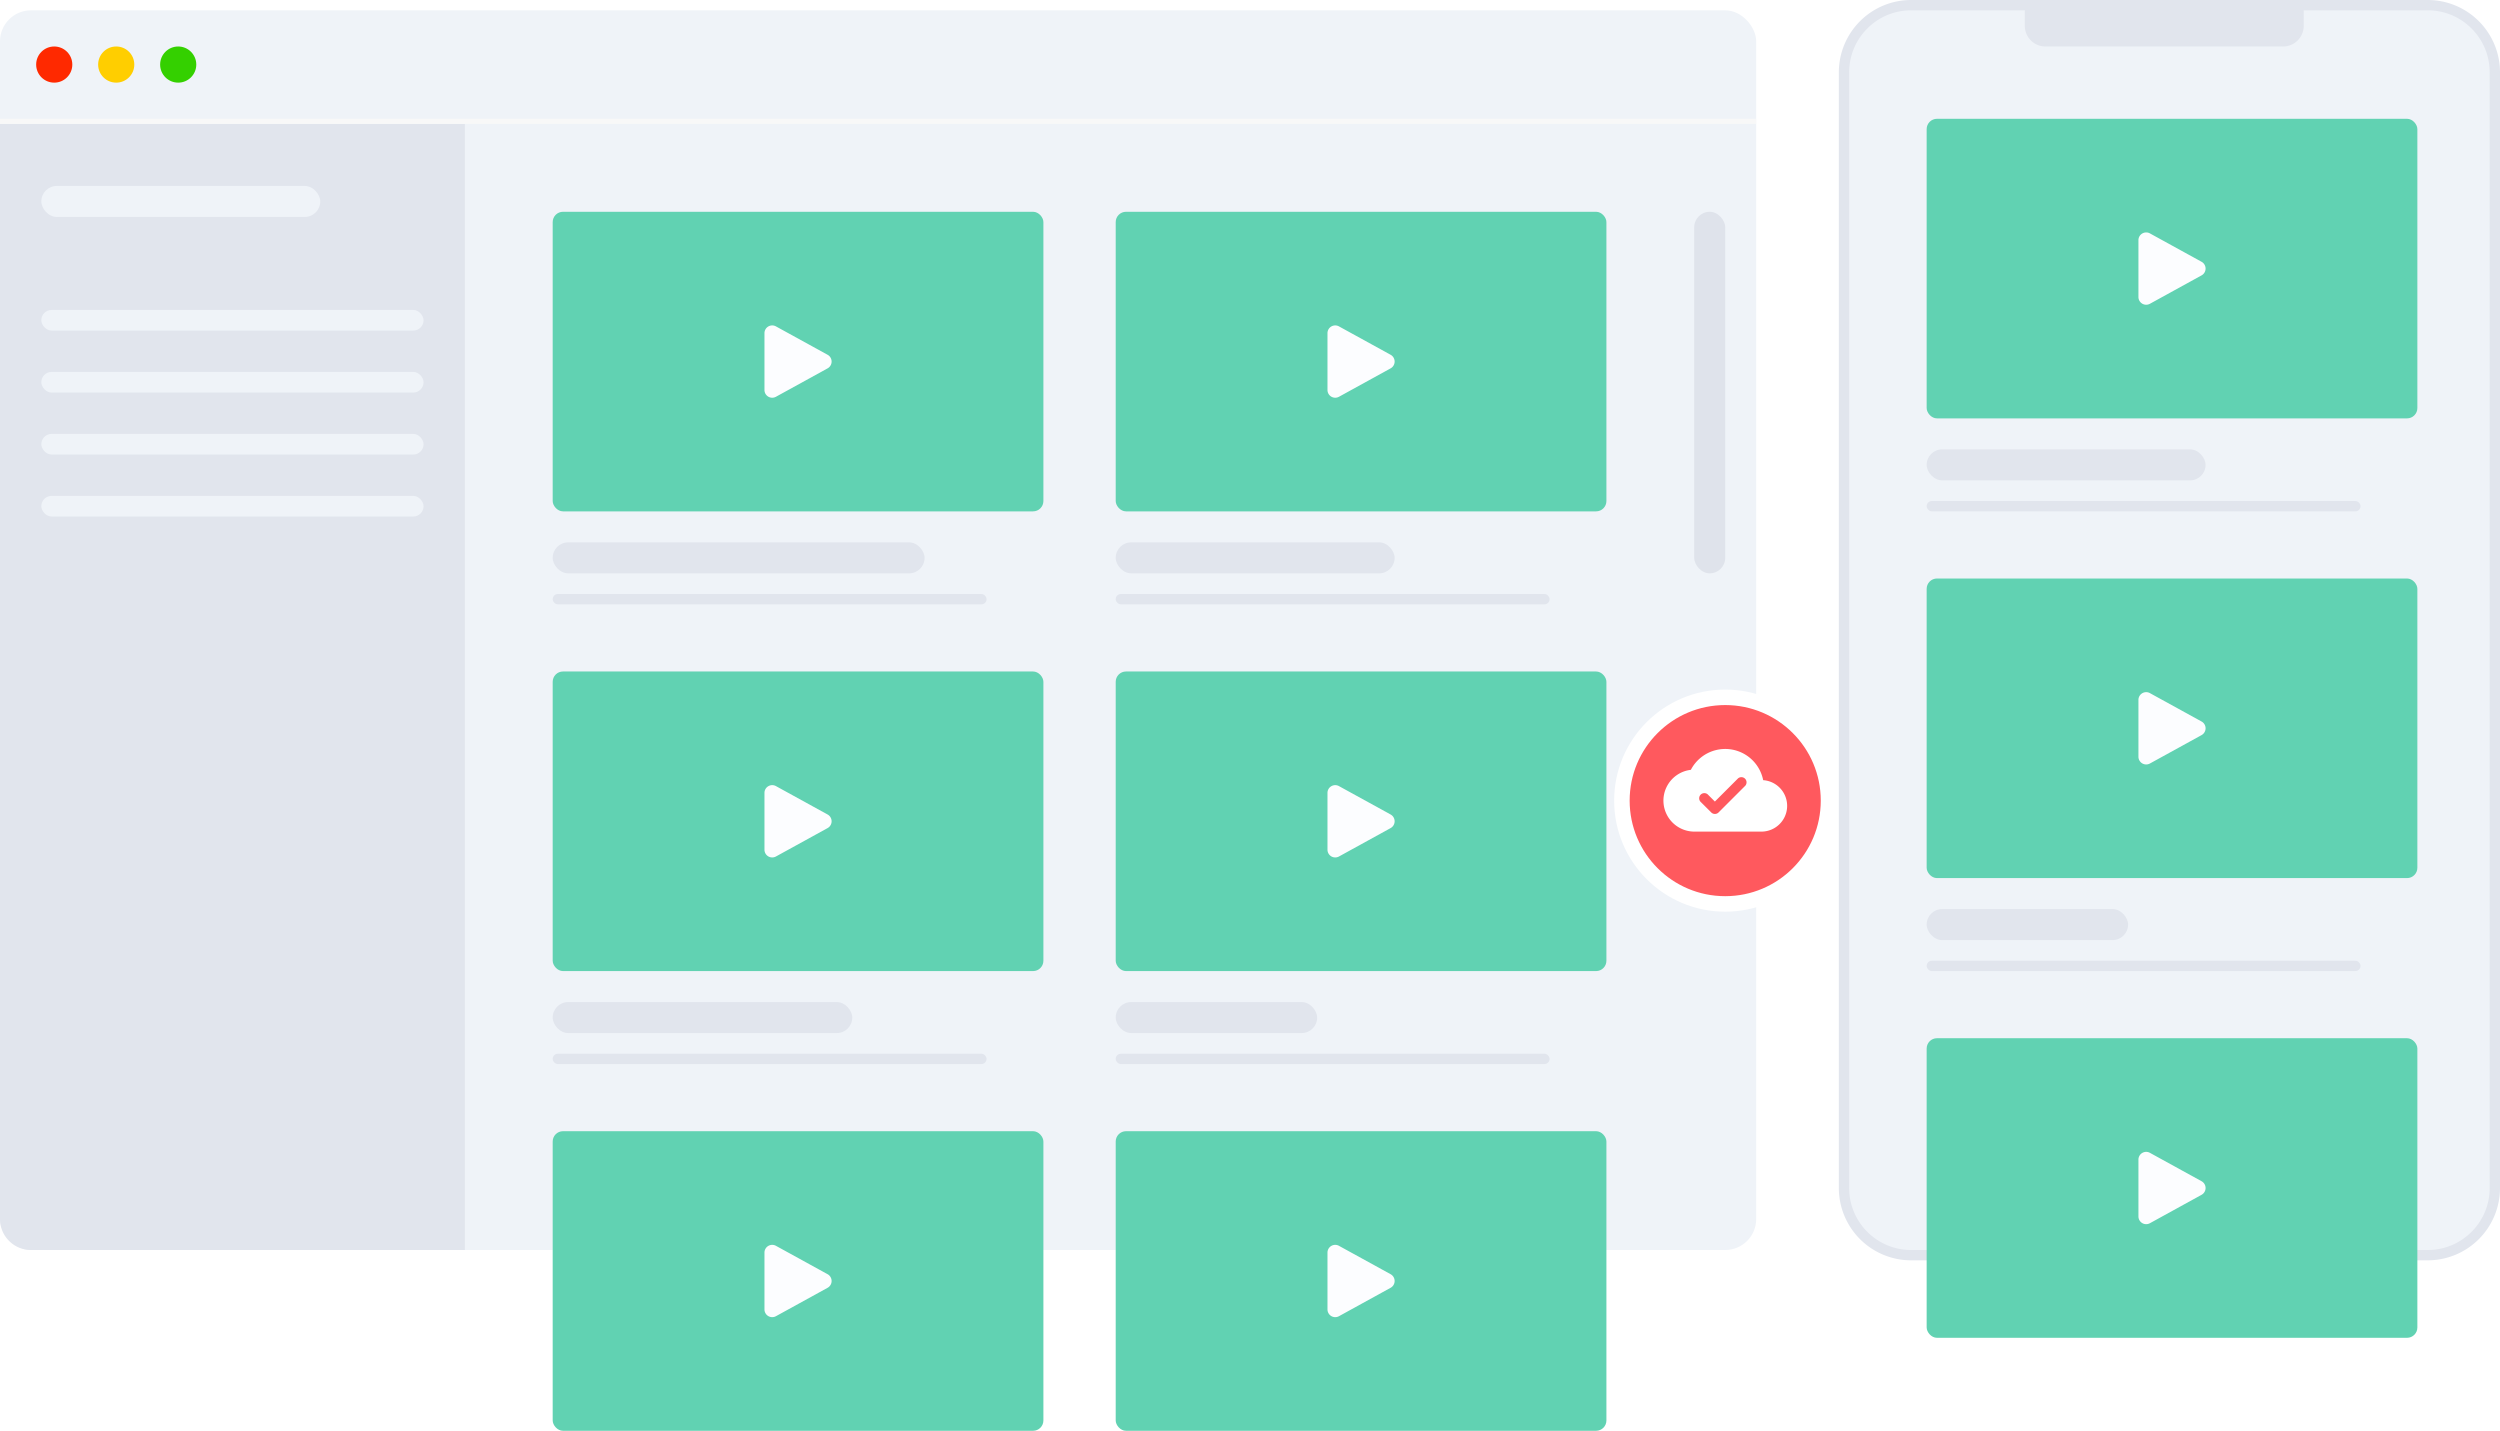
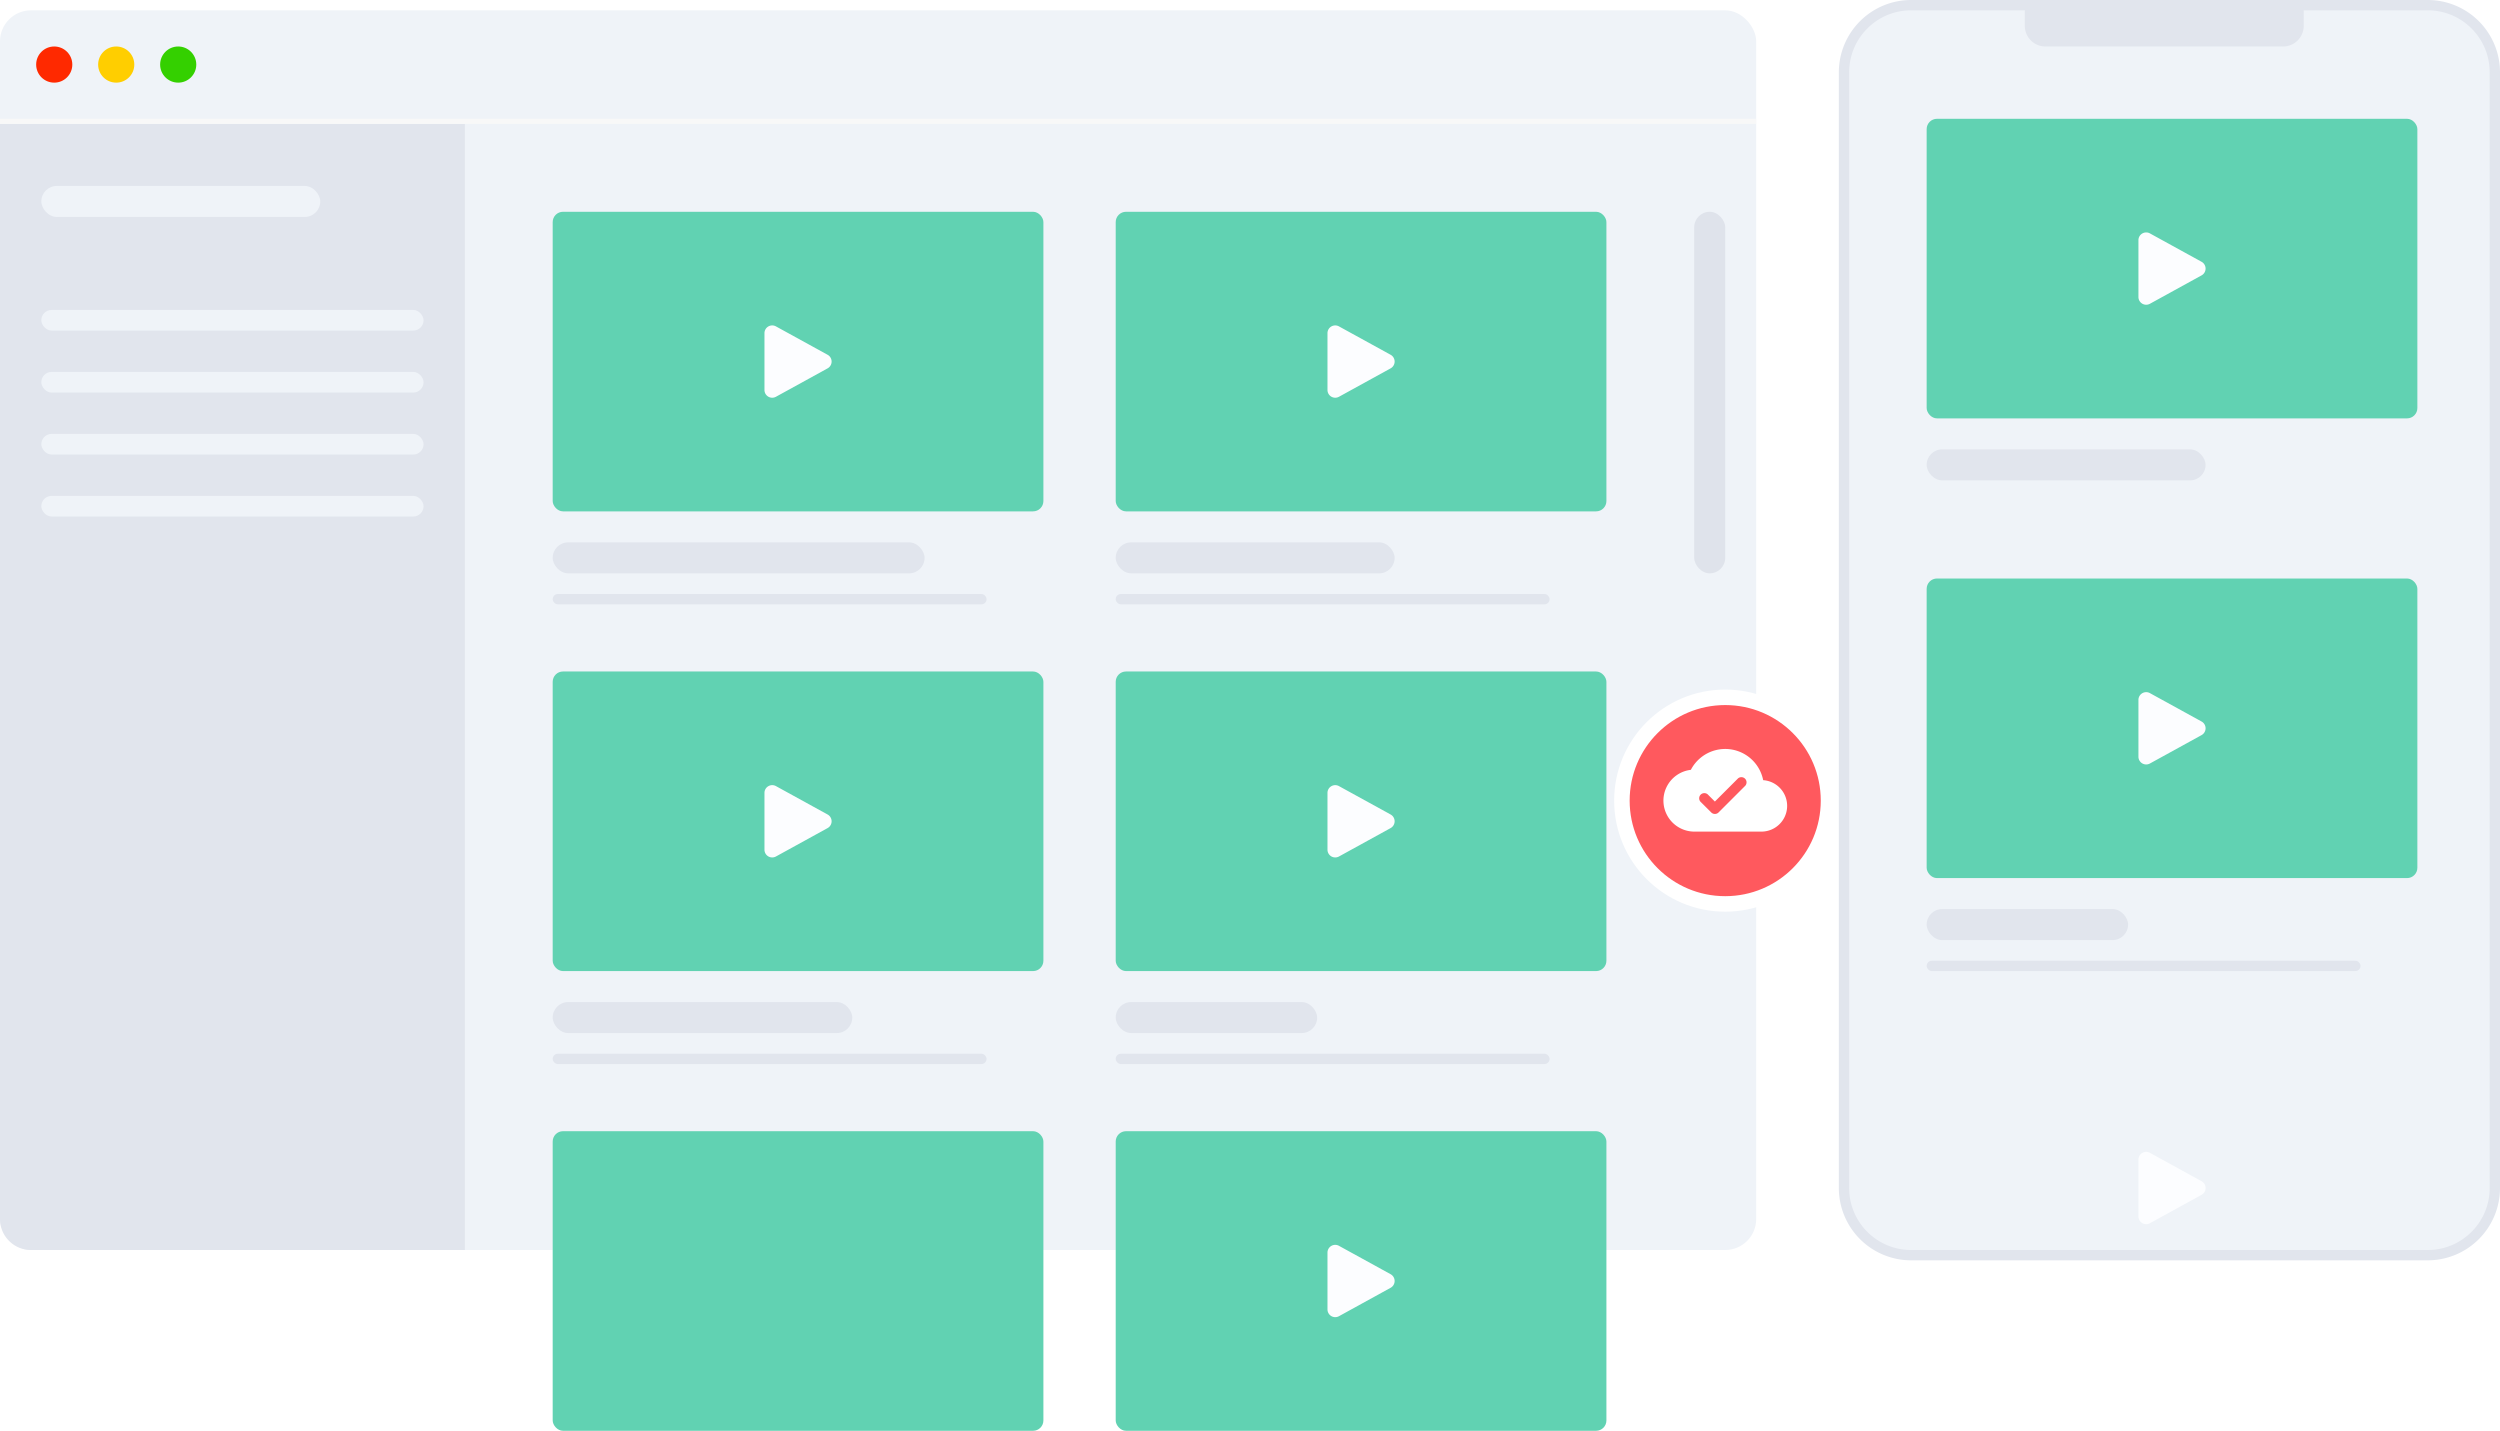
<svg xmlns="http://www.w3.org/2000/svg" width="483.999" height="277" viewBox="0 0 483.999 277">
  <defs>
    <filter id="Ellipse_6208" x="300.5" y="121.5" width="67" height="67" filterUnits="userSpaceOnUse">
      <feOffset dy="1" input="SourceAlpha" />
      <feGaussianBlur stdDeviation="4" result="blur" />
      <feFlood flood-opacity="0.161" />
      <feComposite operator="in" in2="blur" />
      <feComposite in="SourceGraphic" />
    </filter>
  </defs>
  <g id="shareNaccess" transform="translate(-656 -2834)">
    <g id="Group_56195" data-name="Group 56195" transform="translate(0 2676)">
      <rect id="Rectangle_11381" data-name="Rectangle 11381" width="340" height="240" rx="6" transform="translate(656 160)" fill="#eff3f8" />
      <circle id="Ellipse_6202" data-name="Ellipse 6202" cx="3.5" cy="3.5" r="3.5" transform="translate(687 167)" fill="#34d000" />
      <circle id="Ellipse_6203" data-name="Ellipse 6203" cx="3.5" cy="3.5" r="3.5" transform="translate(675 167)" fill="#ffce00" />
      <rect id="Rectangle_11382" data-name="Rectangle 11382" width="340" height="1" transform="translate(656 181)" fill="#f8f8f8" />
      <circle id="Ellipse_6204" data-name="Ellipse 6204" cx="3.5" cy="3.5" r="3.5" transform="translate(663 167)" fill="#ff2900" />
    </g>
    <g id="Group_56196" data-name="Group 56196" transform="translate(89)">
      <rect id="Rectangle_9750" data-name="Rectangle 9750" width="95" height="58" rx="2" transform="translate(674 2875)" fill="#61d2b2" />
      <rect id="Rectangle_9755" data-name="Rectangle 9755" width="95" height="58" rx="2" transform="translate(674 2964)" fill="#61d2b2" />
      <rect id="Rectangle_11186" data-name="Rectangle 11186" width="95" height="58" rx="2" transform="translate(674 3053)" fill="#61d2b2" />
      <rect id="Rectangle_9751" data-name="Rectangle 9751" width="95" height="58" rx="2" transform="translate(783 2875)" fill="#61d2b2" />
      <rect id="Rectangle_9754" data-name="Rectangle 9754" width="95" height="58" rx="2" transform="translate(783 2964)" fill="#61d2b2" />
      <rect id="Rectangle_11187" data-name="Rectangle 11187" width="95" height="58" rx="2" transform="translate(783 3053)" fill="#61d2b2" />
      <rect id="Rectangle_9756" data-name="Rectangle 9756" width="72" height="6" rx="3" transform="translate(674 2939)" fill="#e1e5ed" />
      <rect id="Rectangle_9765" data-name="Rectangle 9765" width="58" height="6" rx="3" transform="translate(674 3028)" fill="#e1e5ed" />
      <rect id="Rectangle_9761" data-name="Rectangle 9761" width="54" height="6" rx="3" transform="translate(783 2939)" fill="#e1e5ed" />
      <rect id="Rectangle_9767" data-name="Rectangle 9767" width="39" height="6" rx="3" transform="translate(783 3028)" fill="#e1e5ed" />
      <rect id="Rectangle_9757" data-name="Rectangle 9757" width="84" height="2" rx="1" transform="translate(674 2949)" fill="#e1e5ed" />
      <rect id="Rectangle_9764" data-name="Rectangle 9764" width="84" height="2" rx="1" transform="translate(674 3038)" fill="#e1e5ed" />
      <rect id="Rectangle_9760" data-name="Rectangle 9760" width="84" height="2" rx="1" transform="translate(783 2949)" fill="#e1e5ed" />
      <rect id="Rectangle_9766" data-name="Rectangle 9766" width="84" height="2" rx="1" transform="translate(783 3038)" fill="#e1e5ed" />
      <path id="Path_59954" data-name="Path 59954" d="M17.222,8.685a1.5,1.5,0,0,1,0,2.629l-10,5.5A1.5,1.5,0,0,1,5,15.5V4.5A1.5,1.5,0,0,1,7.223,3.188Z" transform="translate(710 2894)" fill="#fcfdff" />
      <path id="Path_59959" data-name="Path 59959" d="M17.222,8.685a1.5,1.5,0,0,1,0,2.629l-10,5.5A1.5,1.5,0,0,1,5,15.5V4.5A1.5,1.5,0,0,1,7.223,3.188Z" transform="translate(710 2983.002)" fill="#fcfdff" />
-       <path id="Path_81923" data-name="Path 81923" d="M17.222,8.685a1.5,1.5,0,0,1,0,2.629l-10,5.5A1.5,1.5,0,0,1,5,15.5V4.5A1.5,1.5,0,0,1,7.223,3.188Z" transform="translate(710 3072.002)" fill="#fcfdff" />
      <path id="Path_59955" data-name="Path 59955" d="M17.222,8.685a1.5,1.5,0,0,1,0,2.629l-10,5.5A1.5,1.5,0,0,1,5,15.5V4.5A1.5,1.5,0,0,1,7.223,3.188Z" transform="translate(819 2894)" fill="#fcfdff" />
      <path id="Path_59958" data-name="Path 59958" d="M17.222,8.685a1.5,1.5,0,0,1,0,2.629l-10,5.5A1.5,1.5,0,0,1,5,15.5V4.5A1.5,1.5,0,0,1,7.223,3.188Z" transform="translate(819 2983.002)" fill="#fcfdff" />
      <path id="Path_81924" data-name="Path 81924" d="M17.222,8.685a1.5,1.5,0,0,1,0,2.629l-10,5.5A1.5,1.5,0,0,1,5,15.5V4.5A1.5,1.5,0,0,1,7.223,3.188Z" transform="translate(819 3072.002)" fill="#fcfdff" />
    </g>
    <path id="Subtraction_3" data-name="Subtraction 3" d="M-15023,24054h100a14,14,0,0,1,14,14v216a14,14,0,0,1-14,14h-100a14,14,0,0,1-14-14v-216A14,14,0,0,1-15023,24054Z" transform="translate(16048.999 -21220)" fill="#e1e5ed" />
    <path id="Subtraction_2" data-name="Subtraction 2" d="M-14925,24294h-100a11.92,11.92,0,0,1-8.485-3.516A11.921,11.921,0,0,1-15037,24282v-216a11.928,11.928,0,0,1,3.514-8.484A11.918,11.918,0,0,1-15025,24054h22v3a4,4,0,0,0,4,4h46a4,4,0,0,0,4-4v-3h24a11.918,11.918,0,0,1,8.484,3.514A11.928,11.928,0,0,1-14913,24066v216a11.921,11.921,0,0,1-3.514,8.484A11.916,11.916,0,0,1-14925,24294Z" transform="translate(16051 -21218)" fill="#eff3f8" />
    <rect id="Rectangle_11406" data-name="Rectangle 11406" width="95" height="58" rx="2" transform="translate(1029 2856.998)" fill="#61d2b2" />
    <rect id="Rectangle_11407" data-name="Rectangle 11407" width="95" height="58" rx="2" transform="translate(1029 2945.998)" fill="#61d2b2" />
-     <rect id="Rectangle_11408" data-name="Rectangle 11408" width="95" height="58" rx="2" transform="translate(1029 3034.998)" fill="#61d2b2" />
    <rect id="Rectangle_11409" data-name="Rectangle 11409" width="54" height="6" rx="3" transform="translate(1029 2920.998)" fill="#e1e5ed" />
    <rect id="Rectangle_11410" data-name="Rectangle 11410" width="39" height="6" rx="3" transform="translate(1029 3009.998)" fill="#e1e5ed" />
-     <rect id="Rectangle_11411" data-name="Rectangle 11411" width="84" height="2" rx="1" transform="translate(1029 2930.998)" fill="#e1e5ed" />
    <rect id="Rectangle_11412" data-name="Rectangle 11412" width="84" height="2" rx="1" transform="translate(1029 3019.998)" fill="#e1e5ed" />
    <path id="Path_82074" data-name="Path 82074" d="M17.222,8.685a1.5,1.5,0,0,1,0,2.629l-10,5.5A1.5,1.5,0,0,1,5,15.5V4.5A1.5,1.5,0,0,1,7.223,3.188Z" transform="translate(1065 2875.998)" fill="#fcfdff" />
    <path id="Path_82075" data-name="Path 82075" d="M17.222,8.685a1.5,1.5,0,0,1,0,2.629l-10,5.5A1.5,1.5,0,0,1,5,15.5V4.5A1.5,1.5,0,0,1,7.223,3.188Z" transform="translate(1065 2965)" fill="#fcfdff" />
-     <path id="Path_82076" data-name="Path 82076" d="M17.222,8.685a1.5,1.5,0,0,1,0,2.629l-10,5.5A1.5,1.5,0,0,1,5,15.5V4.5A1.5,1.5,0,0,1,7.223,3.188Z" transform="translate(1065 3054)" fill="#fcfdff" />
+     <path id="Path_82076" data-name="Path 82076" d="M17.222,8.685a1.5,1.5,0,0,1,0,2.629l-10,5.5A1.5,1.5,0,0,1,5,15.5V4.5A1.5,1.5,0,0,1,7.223,3.188" transform="translate(1065 3054)" fill="#fcfdff" />
    <rect id="Rectangle_11414" data-name="Rectangle 11414" width="6" height="70" rx="3" transform="translate(984 2875)" fill="#dfe3eb" />
    <path id="Rectangle_11342" data-name="Rectangle 11342" d="M0,0H90a0,0,0,0,1,0,0V218a0,0,0,0,1,0,0H6a6,6,0,0,1-6-6V0A0,0,0,0,1,0,0Z" transform="translate(656 2858)" fill="#e1e5ed" />
    <rect id="Rectangle_11343" data-name="Rectangle 11343" width="54" height="6" rx="3" transform="translate(664 2870)" fill="#eff3f8" />
    <rect id="Rectangle_11344" data-name="Rectangle 11344" width="74" height="4" rx="2" transform="translate(664 2894)" fill="#eff3f8" />
    <rect id="Rectangle_11345" data-name="Rectangle 11345" width="74" height="4" rx="2" transform="translate(664 2906)" fill="#eff3f8" />
    <rect id="Rectangle_11346" data-name="Rectangle 11346" width="74" height="4" rx="2" transform="translate(664 2918)" fill="#eff3f8" />
    <rect id="Rectangle_11347" data-name="Rectangle 11347" width="74" height="4" rx="2" transform="translate(664 2930)" fill="#eff3f8" />
    <g id="Group_56197" data-name="Group 56197" transform="translate(246 -48)">
      <g transform="matrix(1, 0, 0, 1, 410, 2882)" filter="url(#Ellipse_6208)">
        <circle id="Ellipse_6208-2" data-name="Ellipse 6208" cx="20" cy="20" r="20" transform="translate(314 134)" fill="#ff595e" stroke="#fff" stroke-width="3" />
      </g>
      <g id="cloud_done_black_24dp" transform="translate(732 3023)">
        <path id="Path_82066" data-name="Path 82066" d="M0,0H24V24H0Z" fill="none" />
        <path id="Path_82067" data-name="Path 82067" d="M19.35,10.04a7.492,7.492,0,0,0-14-2A6,6,0,0,0,6,20H19a4.986,4.986,0,0,0,.35-9.96Zm-8.64,6.25a1,1,0,0,1-1.41,0L7.2,14.2a1,1,0,0,1,1.41-1.41L10,14.18,14.48,9.7a1,1,0,0,1,1.41,1.41l-5.18,5.18Z" fill="#fff" />
      </g>
    </g>
  </g>
</svg>